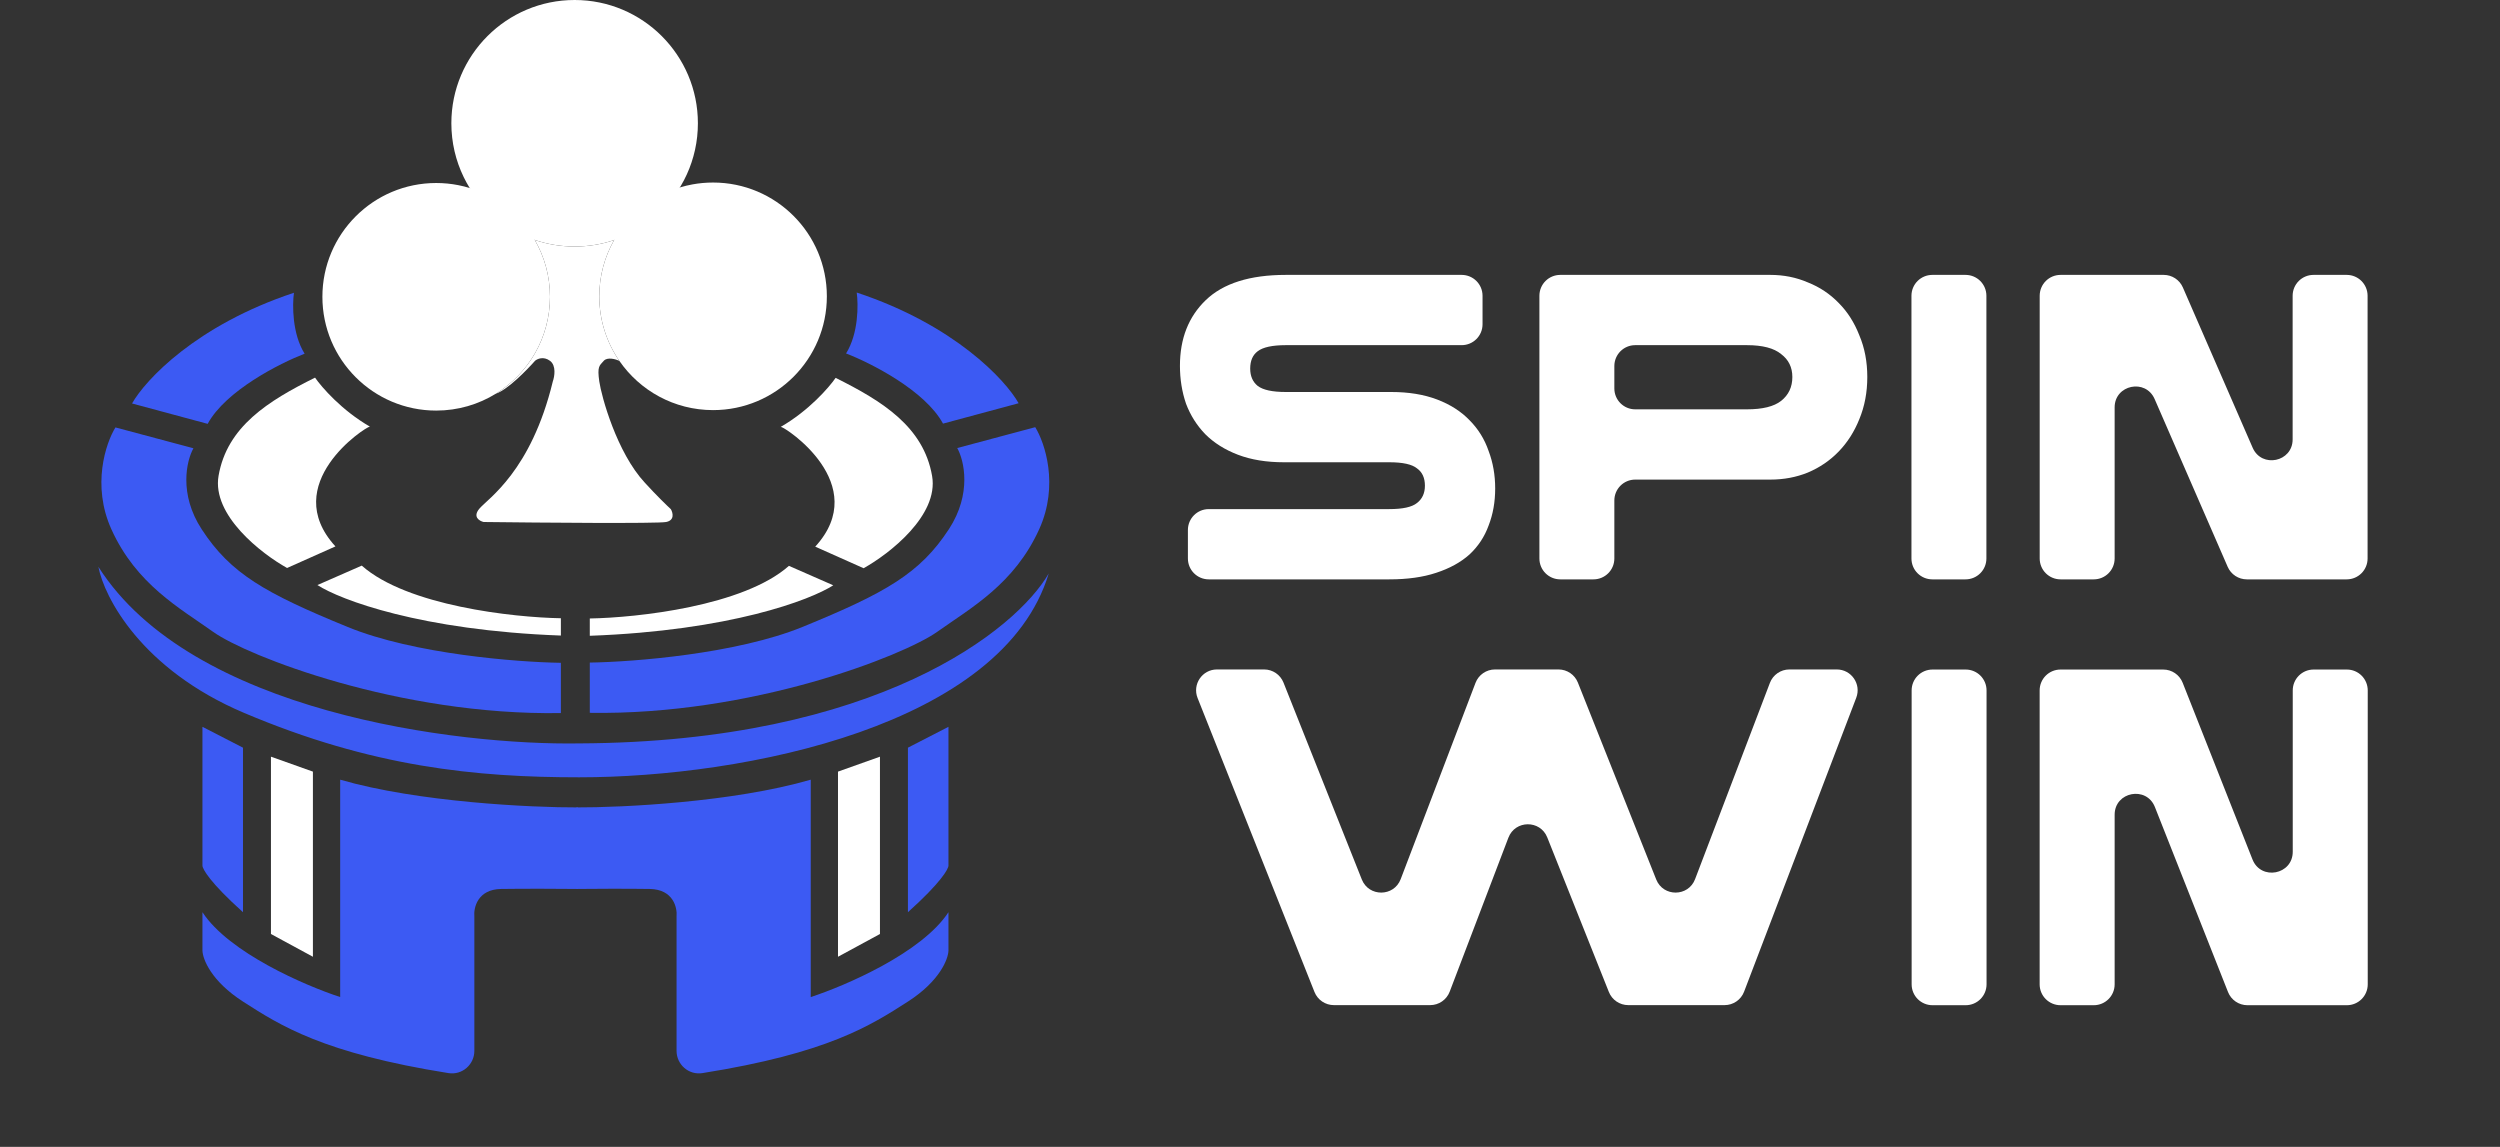
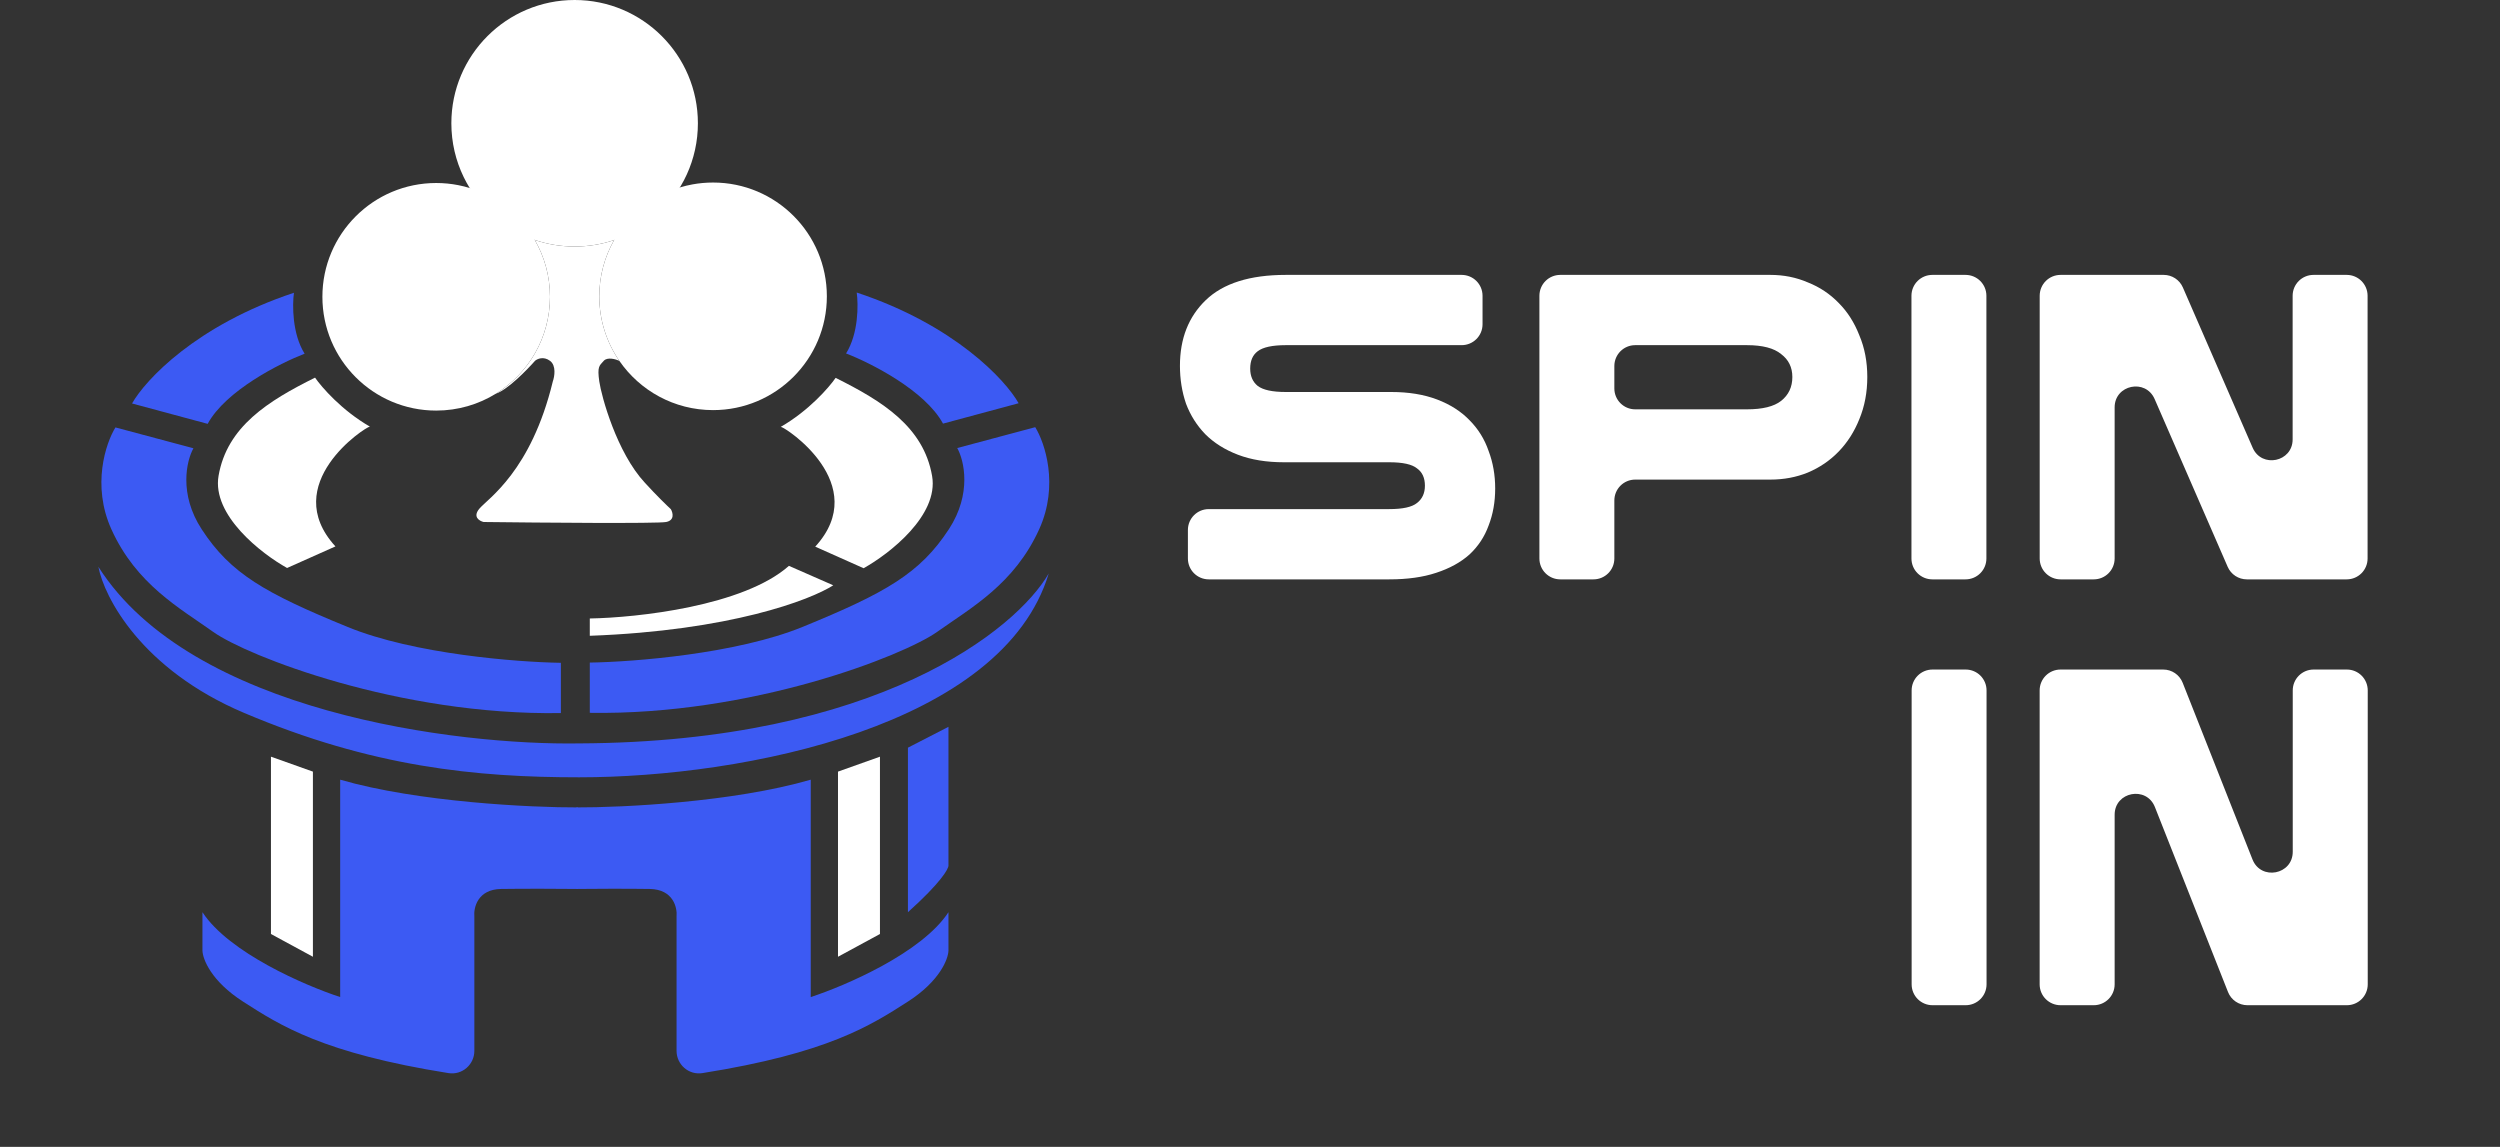
<svg xmlns="http://www.w3.org/2000/svg" width="5273" height="2419" viewBox="0 0 5273 2419" fill="none">
  <rect x="0" y="0" width="5273" height="2419" fill="#333333" stroke="none" />
  <path d="M4302.12 623.809C4302.12 599.508 4321.82 579.809 4346.12 579.809H4563.75C4581.26 579.809 4597.1 590.19 4604.09 606.244L4751.29 944.31C4770.33 988.051 4835.63 974.452 4835.63 926.745V623.809C4835.63 599.508 4855.33 579.809 4879.63 579.809H4949.71C4974.01 579.809 4993.71 599.508 4993.71 623.809V1178C4993.71 1202.3 4974.01 1222 4949.71 1222H4738.99C4721.48 1222 4705.64 1211.62 4698.64 1195.57L4544.54 841.664C4525.49 797.925 4460.19 811.525 4460.19 859.231V1178C4460.19 1202.3 4440.49 1222 4416.19 1222H4346.12C4321.82 1222 4302.12 1202.3 4302.12 1178V623.809Z" fill="white" />
  <path d="M4031.64 623.809C4031.64 599.508 4051.34 579.809 4075.64 579.809H4145.72C4170.02 579.809 4189.72 599.508 4189.72 623.809V1178C4189.72 1202.3 4170.02 1222 4145.72 1222H4075.64C4051.34 1222 4031.64 1202.3 4031.64 1178V623.809Z" fill="white" />
  <path d="M4302.03 1456.19C4302.03 1431.89 4321.73 1412.19 4346.03 1412.19H4562.75C4580.81 1412.19 4597.04 1423.23 4603.67 1440.02L4750.94 1812.71C4768.78 1857.86 4835.86 1845.08 4835.86 1796.53V1456.19C4835.86 1431.89 4855.56 1412.19 4879.86 1412.19H4950.03C4974.34 1412.19 4994.03 1431.89 4994.03 1456.19V2076.19C4994.03 2100.49 4974.34 2120.19 4950.03 2120.19H4740.24C4722.18 2120.19 4705.95 2109.16 4699.32 2092.36L4545.13 1702.22C4527.28 1657.07 4460.21 1669.84 4460.21 1718.39V2076.19C4460.21 2100.49 4440.51 2120.19 4416.21 2120.19H4346.03C4321.73 2120.19 4302.03 2100.49 4302.03 2076.19V1456.19Z" fill="white" />
  <path d="M4032.03 1456.19C4032.03 1431.89 4051.73 1412.19 4076.03 1412.19H4146.03C4170.34 1412.19 4190.03 1431.89 4190.03 1456.19V2076.19C4190.03 2100.49 4170.34 2120.19 4146.03 2120.19H4076.03C4051.73 2120.19 4032.03 2100.49 4032.03 2076.19V1456.19Z" fill="white" />
  <path d="M3246.91 623.809C3246.91 599.508 3266.61 579.809 3290.91 579.809H3733.98C3762.31 579.809 3788.65 585.078 3813.02 595.616C3838.05 605.496 3859.79 619.987 3878.23 639.088C3896.67 657.53 3911.16 680.254 3921.7 707.259C3932.9 733.605 3938.5 762.916 3938.5 795.19C3938.5 827.464 3932.9 857.104 3921.7 884.109C3911.16 910.455 3896.67 933.179 3878.23 952.28C3859.79 971.381 3838.05 986.201 3813.02 996.74C3788.65 1006.62 3762.31 1011.56 3733.98 1011.56H3448.98C3424.68 1011.56 3404.98 1031.26 3404.98 1055.56V1178C3404.98 1202.3 3385.28 1222 3360.98 1222H3290.91C3266.61 1222 3246.91 1202.3 3246.91 1178V623.809ZM3404.98 819.361C3404.98 843.662 3424.68 863.361 3448.98 863.361H3684.58C3717.52 863.361 3741.56 857.433 3756.71 845.577C3772.52 833.063 3780.42 816.267 3780.42 795.19C3780.42 774.772 3772.52 758.634 3756.71 746.779C3741.56 734.264 3717.52 728.007 3684.58 728.007H3448.98C3424.68 728.007 3404.98 747.706 3404.98 772.007V819.361Z" fill="white" />
  <path d="M2505.52 1117.8C2505.52 1093.5 2525.22 1073.8 2549.52 1073.8H2930.36C2958.68 1073.8 2978.11 1069.52 2988.65 1060.96C2999.84 1052.4 3005.44 1040.21 3005.44 1024.4C3005.44 1007.94 2999.84 995.752 2988.65 987.848C2978.11 979.285 2958.68 975.004 2930.36 975.004H2708.06C2671.17 975.004 2638.9 969.735 2611.24 959.196C2583.57 948.658 2560.52 934.167 2542.08 915.725C2524.29 897.282 2510.79 875.876 2501.57 851.505C2493.01 826.476 2488.73 799.801 2488.73 771.478C2488.73 714.175 2506.84 668.069 2543.06 633.16C2579.95 597.592 2636.27 579.809 2712.01 579.809H3082.97C3107.27 579.809 3126.97 599.508 3126.97 623.809V684.007C3126.97 708.307 3107.27 728.007 3082.97 728.007H2712.01C2683.69 728.007 2663.93 732.288 2652.73 740.851C2642.19 748.755 2636.92 760.94 2636.92 777.406C2636.92 793.214 2642.19 805.399 2652.73 813.962C2663.93 822.524 2683.69 826.806 2712.01 826.806H2934.31C2971.19 826.806 3003.47 832.075 3031.13 842.613C3058.79 853.152 3081.52 867.642 3099.3 886.085C3117.74 904.527 3131.25 926.263 3139.81 951.292C3149.03 975.663 3153.64 1002.01 3153.64 1030.33C3153.64 1058.65 3149.03 1084.67 3139.81 1108.38C3131.25 1132.09 3117.74 1152.51 3099.3 1169.64C3080.86 1186.1 3057.48 1198.95 3029.16 1208.17C3001.49 1217.39 2968.56 1222 2930.36 1222H2549.52C2525.22 1222 2505.52 1202.3 2505.52 1178V1117.8Z" fill="white" />
-   <path d="M2666.27 1412C2684.29 1412 2700.49 1422.99 2707.15 1439.74L2872.31 1854.92C2887.14 1892.19 2940.02 1891.81 2954.31 1854.33L3112.14 1440.33C3118.65 1423.27 3135 1412 3153.26 1412H3287.21C3305.23 1412 3321.43 1422.99 3328.09 1439.74L3493.26 1854.92C3508.08 1892.19 3560.97 1891.81 3575.25 1854.33L3733.09 1440.33C3739.59 1423.27 3755.95 1412 3774.2 1412H3874.11C3904.94 1412 3926.21 1442.88 3915.22 1471.69L3678.63 2091.69C3672.13 2108.74 3655.77 2120 3637.52 2120H3434.3C3416.28 2120 3400.09 2109.02 3393.42 2092.29L3263.49 1766.27C3248.64 1729.03 3195.78 1729.42 3181.5 1766.89L3057.68 2091.67C3051.18 2108.73 3034.82 2120 3016.57 2120H2813.38C2795.35 2120 2779.15 2109.01 2772.49 2092.26L2525.96 1472.26C2514.47 1443.37 2535.76 1412 2566.85 1412H2666.27Z" fill="white" />
  <path d="M605.5 1198L707.5 1152.5C587.099 1020.89 770.837 900.207 780.137 899.791C721.125 865.799 678.471 816.792 664.5 796.5C566 845.5 479 899.5 461 1003.5C446.6 1086.7 551.333 1167.83 605.5 1198Z" fill="white" />
-   <path d="M1183 1340.5V1304C1082.83 1302.33 858.6 1277.8 763 1193L669.5 1234C717.5 1265 887.4 1329.7 1183 1340.5Z" fill="white" />
  <path d="M1821.5 1198.5L1719.5 1153C1839.9 1021.39 1656.16 900.707 1646.86 900.291C1705.88 866.299 1748.53 817.292 1762.5 797C1861 846 1948 900 1966 1004C1980.4 1087.2 1875.67 1168.33 1821.5 1198.5Z" fill="white" />
  <path d="M1244 1341V1304.5C1344.17 1302.83 1568.4 1278.3 1664 1193.5L1757.5 1234.5C1709.5 1265.5 1539.6 1330.2 1244 1341Z" fill="white" />
  <path d="M1472 260C1472 298.337 1463.7 334.737 1448.81 367.5C1419.23 432.547 1363.64 483.262 1295.33 506.36C1269.17 515.205 1241.14 520 1212 520C1182.59 520 1154.32 515.117 1127.96 506.118C1062.08 483.63 1008.12 435.437 978.016 373.5C961.349 339.204 952 300.694 952 260C952 116.406 1068.41 0 1212 0C1355.59 0 1472 116.406 1472 260Z" fill="white" />
  <path d="M1160 626C1160 712.334 1114.41 788.021 1046 830.304C1009.38 852.938 966.214 866 920 866C787.452 866 680 758.548 680 626C680 493.452 787.452 386 920 386C935.909 386 951.456 387.548 966.5 390.501C1035.5 404.049 1093.9 447.169 1127.96 506.118C1148.34 541.392 1160 582.334 1160 626Z" fill="white" />
  <path d="M1744 625C1744 757.548 1636.55 865 1504 865C1421.94 865 1349.51 823.82 1306.23 761C1279.59 722.344 1264 675.493 1264 625C1264 581.846 1275.39 541.352 1295.33 506.36C1329.76 445.919 1389.7 401.894 1460.5 388.932C1474.61 386.349 1489.15 385 1504 385C1636.55 385 1744 492.452 1744 625Z" fill="white" />
  <path d="M1212 520C1182.59 520 1154.32 515.117 1127.96 506.118C1148.34 541.392 1160 582.334 1160 626C1160 712.334 1114.41 788.021 1046 830.304C1070.4 822.147 1111.17 780.703 1128.5 761C1133.33 756.833 1146.4 751 1160 761C1173.6 771 1169.67 794.167 1166 804.5C1120 994.5 1029 1051.5 1011 1073C996.6 1090.2 1011 1098.83 1020 1101C1140.67 1102.5 1386.6 1104.6 1405 1101C1423.4 1097.4 1419.33 1081.5 1415 1074C1406.83 1066.5 1384.4 1044.8 1360 1018C1301 954.5 1268.5 836 1264 804.5C1259.5 773 1264 771.5 1273.5 761C1281.1 752.6 1298.48 757.5 1306.23 761C1279.59 722.344 1264 675.493 1264 625C1264 581.846 1275.39 541.352 1295.33 506.36C1269.17 515.205 1241.14 520 1212 520Z" fill="white" />
  <path d="M408 945.5L243.5 901.5C223.167 934.5 193 1023.7 235 1116.5C287.5 1232.5 379 1282.5 450 1333C521 1383.5 841.5 1509.5 1183 1504V1398C1091.33 1396.67 873.1 1379.7 733.5 1322.5C559 1251 486.5 1210 425.5 1116.5C376.7 1041.7 393.5 971.333 408 945.5Z" fill="#3C5AF3" />
  <path d="M620 617.5C616.5 642.833 616.1 704 642.5 746C590.167 766.167 476 824 438 894L278.5 851C306.333 801.667 413.6 685.9 620 617.5Z" fill="#3C5AF3" />
  <path d="M2019 945L2183.5 901C2203.83 934 2234 1023.2 2192 1116C2139.5 1232 2048 1282 1977 1332.5C1906 1383 1585.5 1509 1244 1503.5V1397.5C1335.67 1396.17 1553.9 1379.2 1693.5 1322C1868 1250.5 1940.5 1209.5 2001.5 1116C2050.3 1041.2 2033.5 970.833 2019 945Z" fill="#3C5AF3" />
  <path d="M1807 617C1810.5 642.333 1810.9 703.5 1784.5 745.5C1836.83 765.667 1951 823.5 1989 893.5L2148.5 850.5C2120.67 801.167 2013.4 685.4 1807 617Z" fill="#3C5AF3" />
  <path d="M514.5 1503.5C298.5 1411.9 219.833 1260 207.5 1195.5C403.1 1503.5 965 1572.17 1221.5 1568C1850.3 1565.2 2143.83 1327.83 2212 1209.5C2115.5 1530 1572.5 1639.5 1221.5 1639.5C1003.5 1639.5 784.5 1618 514.5 1503.5Z" fill="#3C5AF3" />
-   <path d="M427 1825.5V1533L512.5 1577V1924C443.3 1862 426.667 1832.5 427 1825.5Z" fill="#3C5AF3" />
  <path d="M717.5 2103V1644.5C881.5 1692.1 1122.17 1703.33 1218.5 1703V1875C1187.67 1874.67 1106.6 1874.2 1057 1875C1007.4 1875.8 998.667 1914.33 1000.5 1933.5V2216.4C1000.5 2245.52 974.747 2267.98 945.982 2263.4C681.829 2221.35 591.49 2163.28 512.732 2112.65L512.5 2112.5C445.3 2069.3 427.5 2022.83 427 2005V1924C483 2009.6 644 2079 717.5 2103Z" fill="#3C5AF3" />
  <path d="M571.5 1970V1596L660 1627.5V2018L571.5 1970Z" fill="white" />
  <path d="M2000.5 1825.5V1533L1915 1577V1924C1984.2 1862 2000.83 1832.5 2000.5 1825.5Z" fill="#3C5AF3" />
  <path d="M1710 2103V1644.5C1546 1692.1 1312.33 1703.33 1216 1703V1875C1246.83 1874.67 1320.9 1874.2 1370.5 1875C1420.1 1875.8 1428.83 1914.33 1427 1933.5V2216.4C1427 2245.52 1452.75 2267.98 1481.52 2263.4C1745.67 2221.35 1836.01 2163.28 1914.77 2112.65L1915 2112.5C1982.2 2069.3 2000 2022.83 2000.5 2005V1924C1944.5 2009.6 1783.5 2079 1710 2103Z" fill="#3C5AF3" />
  <path d="M1856 1970V1596L1767.5 1627.5V2018L1856 1970Z" fill="white" />
</svg>